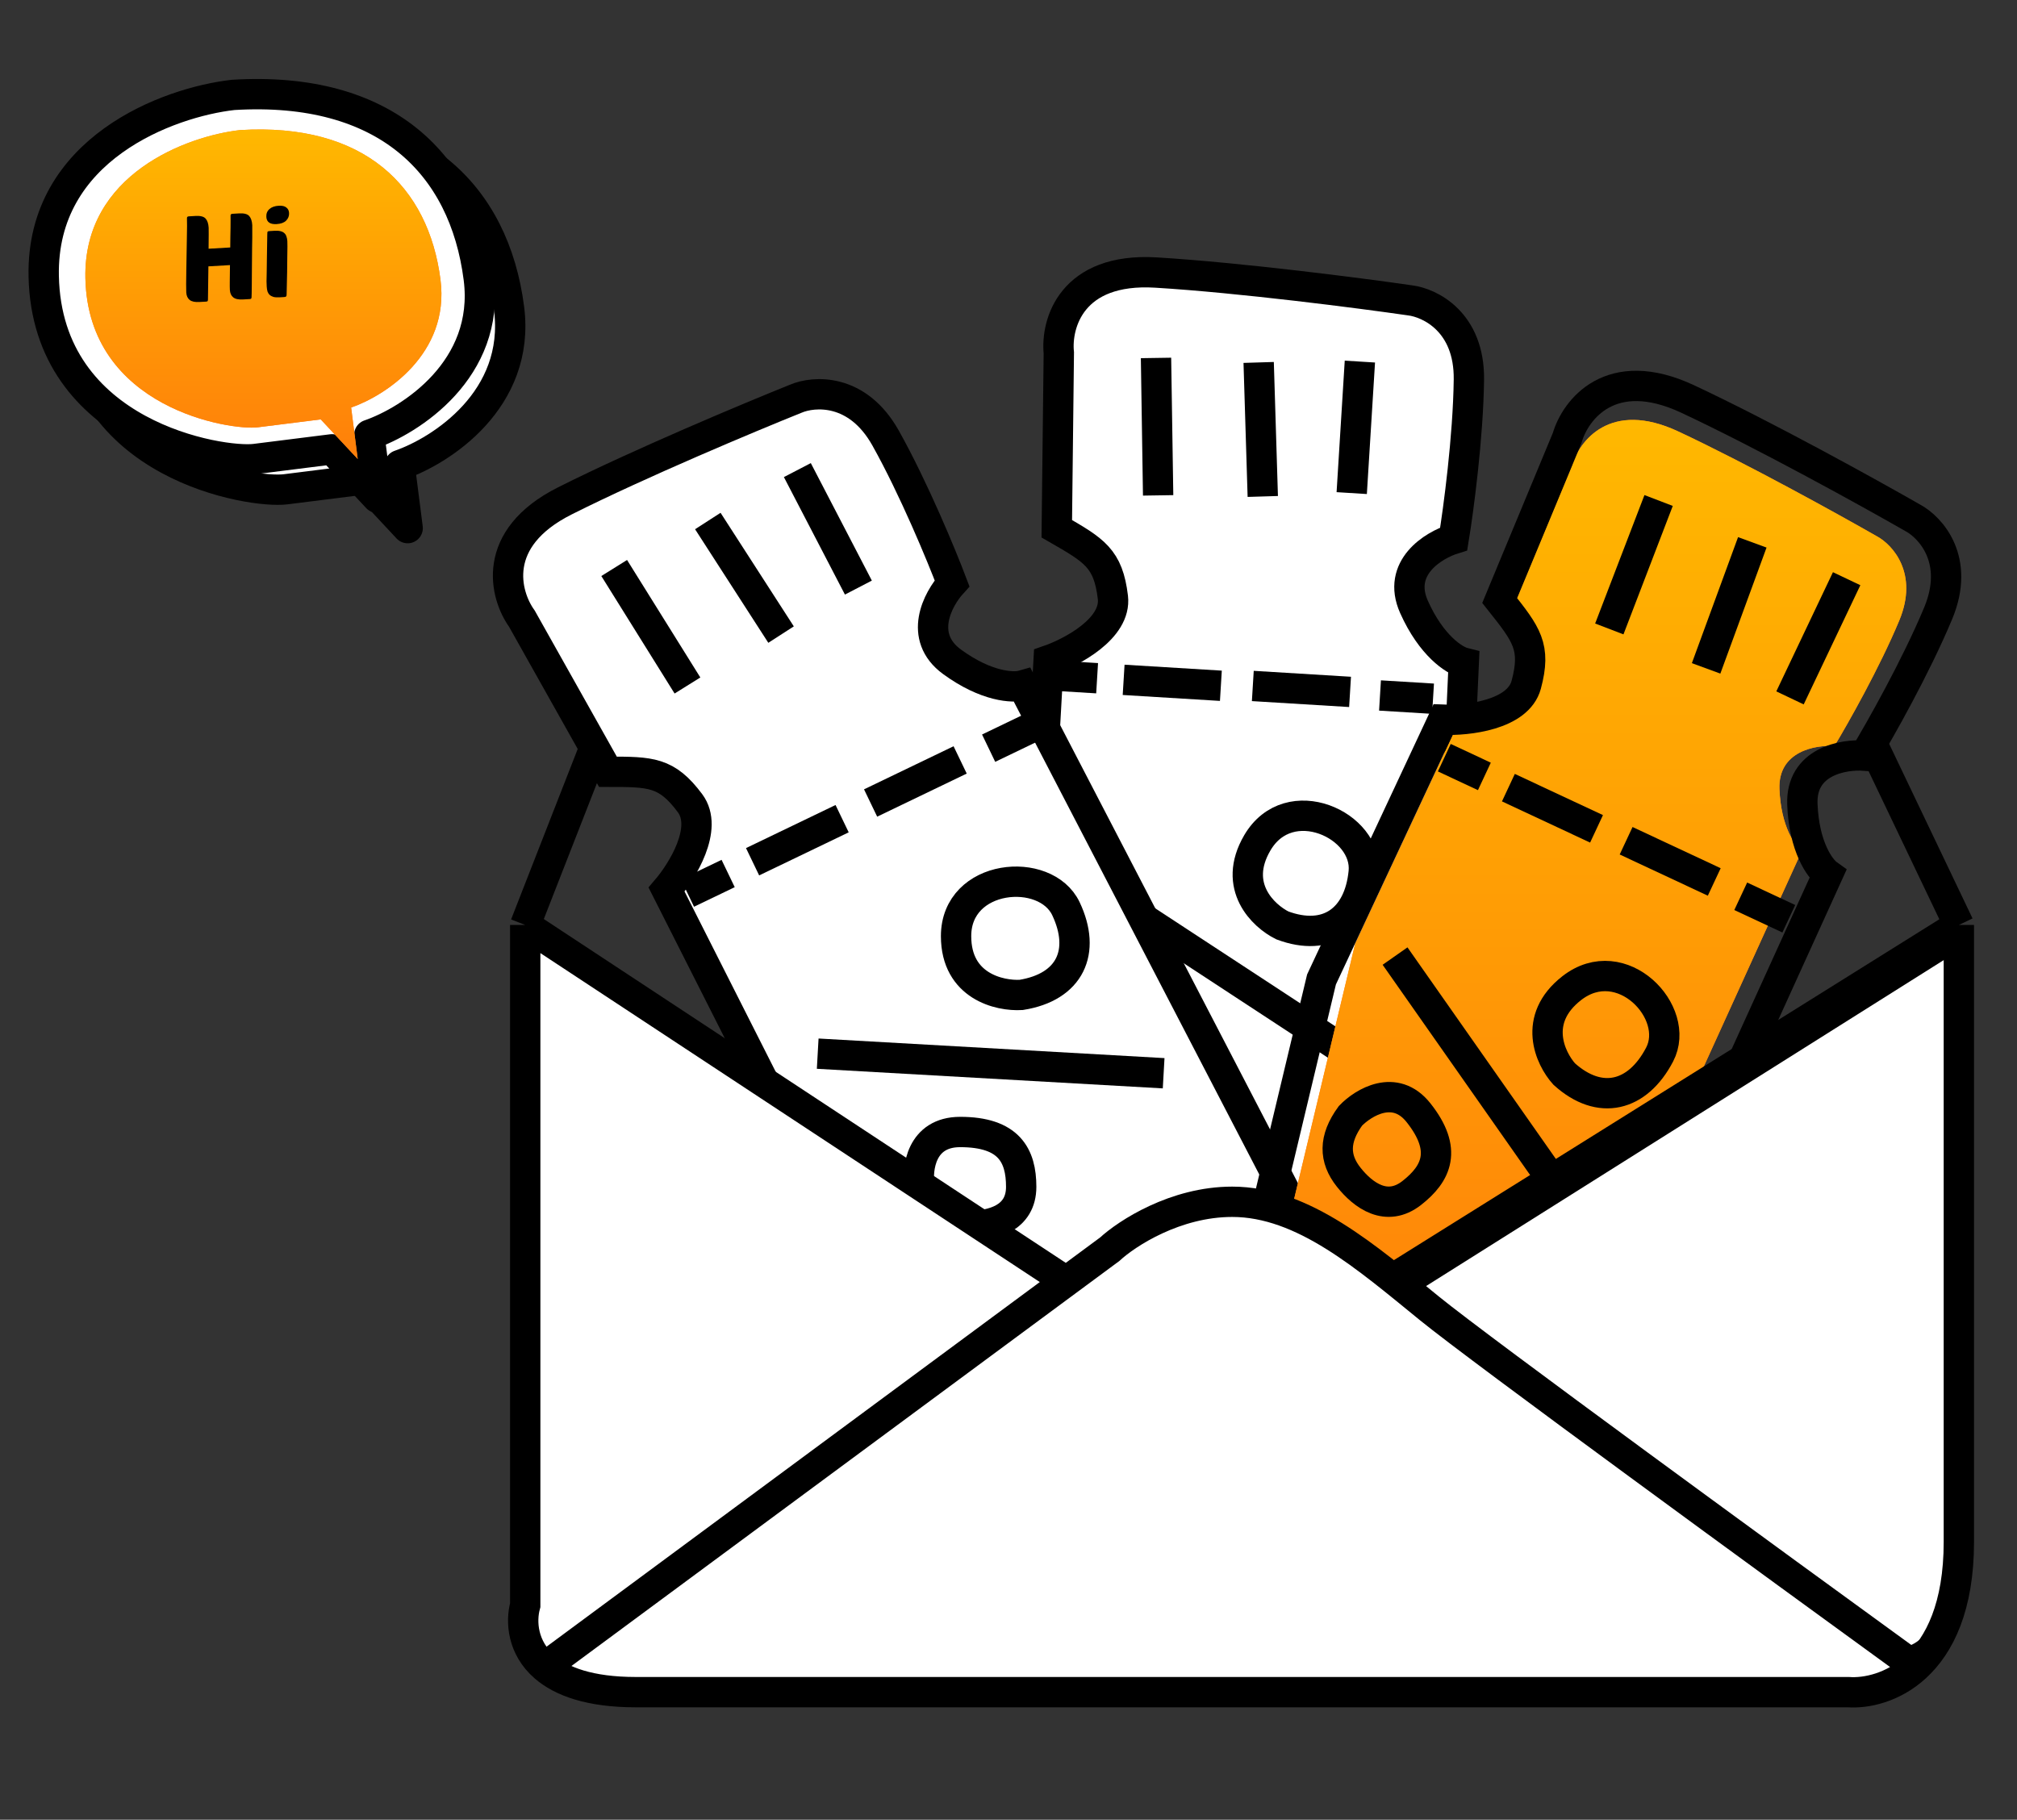
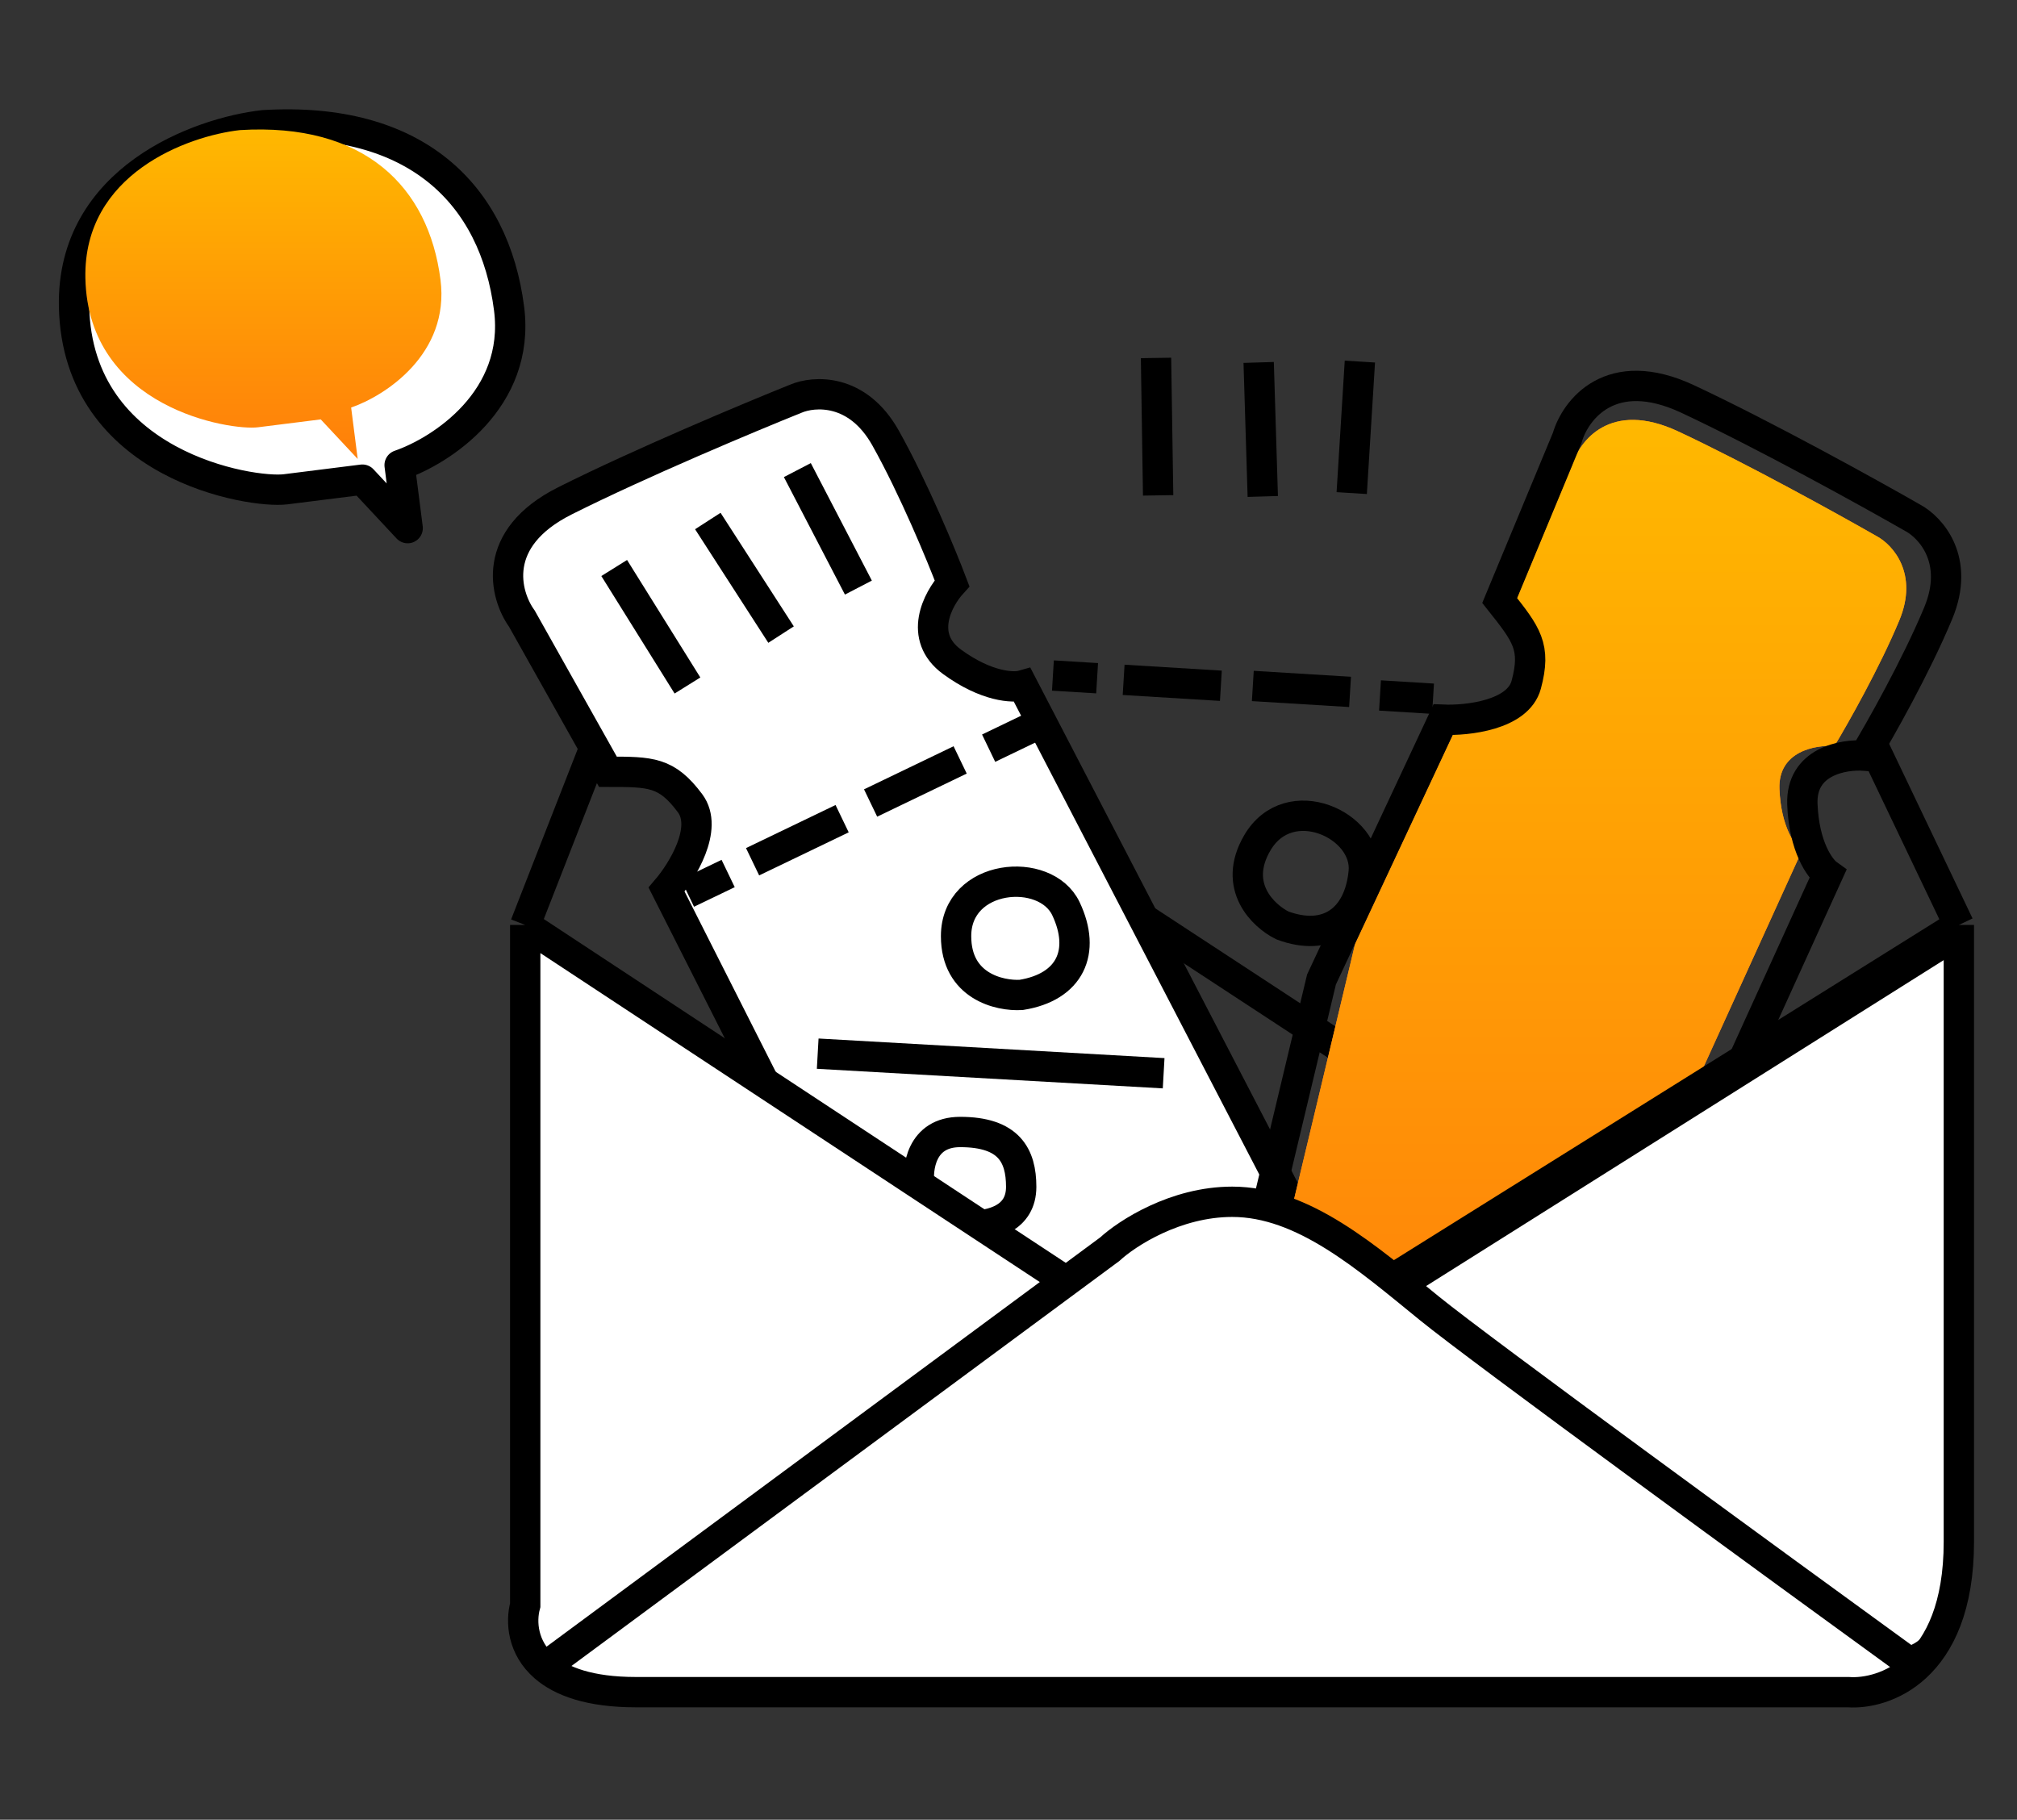
<svg xmlns="http://www.w3.org/2000/svg" width="133" height="120" viewBox="0 0 133 120" fill="none">
  <rect x="0" y="0" width="133" height="120" fill="#333333" stroke="none" />
  <g clip-path="url(#clip0_26_210)">
    <mask id="mask0_26_210" style="mask-type:alpha" maskUnits="userSpaceOnUse" x="0" y="0" width="133" height="120">
      <path d="M132.5 0H0.5V120H132.5V0Z" fill="#D9D9D9" />
    </mask>
    <g mask="url(#mask0_26_210)">
-       <path d="M69.818 23.27L69.684 34.869C72.17 36.298 73.074 36.817 73.383 39.39C73.629 41.448 70.661 43.016 69.146 43.542L68.095 62.399L71.646 86.295L94.355 91.859L96.52 43.703C95.906 43.549 94.389 42.598 93.238 40.02C92.087 37.443 94.504 35.957 95.856 35.537C96.17 33.621 96.81 28.839 96.858 25.035C96.907 21.23 94.286 19.964 92.969 19.806C89.722 19.337 81.828 18.314 76.231 17.973C70.635 17.632 69.624 21.362 69.818 23.27Z" fill="white" stroke="black" stroke-width="2" />
      <path d="M76.227 23.604L76.367 32.667M82.996 23.901L83.267 32.739M89.67 23.844L89.132 32.517M69.429 44.548L72.343 44.725M74.092 44.832L80.504 45.223M82.61 45.236L89.022 45.627M90.997 45.863L94.494 46.076M71.293 57.894L89.849 70.053M84.557 61.025C83.308 60.407 81.229 58.454 82.905 55.584C84.999 51.998 90.233 54.406 89.923 57.521C89.613 60.636 87.531 62.135 84.557 61.025ZM72.492 68.763C72.952 67.63 74.415 65.676 76.585 66.923C79.297 68.481 79.189 70.216 78.142 72.009C77.094 73.802 75.251 73.342 73.895 72.563C72.539 71.783 72.027 70.591 72.492 68.763Z" stroke="black" stroke-width="2" />
      <path d="M34.413 40.797L40.086 50.895C42.922 50.895 43.954 50.895 45.501 52.967C46.739 54.624 44.986 57.455 43.954 58.663L52.464 75.493L67.421 94.395L89.598 87.922L67.421 45.199C66.819 45.371 65.049 45.302 62.779 43.645C60.51 41.988 61.834 39.502 62.779 38.466C62.092 36.654 60.252 32.2 58.395 28.886C56.538 25.572 53.667 25.779 52.464 26.297C49.456 27.505 42.2 30.543 37.249 33.029C32.298 35.514 33.295 39.243 34.413 40.797Z" fill="white" stroke="black" stroke-width="2" />
      <path d="M103.655 30.712L99.726 40.176C101.293 42.152 101.863 42.871 101.269 45.079C100.794 46.846 97.845 47.17 96.43 47.111L89.36 62.225L84.403 82.962L101.185 94.877L118.814 56.109C118.361 55.784 117.431 54.513 117.336 52.027C117.241 49.542 119.711 49.107 120.958 49.201C121.846 47.732 123.945 44.02 125.237 40.917C126.529 37.815 124.798 35.928 123.771 35.372C121.263 33.936 115.13 30.541 110.655 28.448C106.181 26.356 104.124 29.086 103.655 30.712Z" fill="#FF7C25" />
      <path d="M103.655 30.712L99.726 40.176C101.293 42.152 101.863 42.871 101.269 45.079C100.794 46.846 97.845 47.17 96.43 47.111L89.36 62.225L84.403 82.962L101.185 94.877L118.814 56.109C118.361 55.784 117.431 54.513 117.336 52.027C117.241 49.542 119.711 49.107 120.958 49.201C121.846 47.732 123.945 44.02 125.237 40.917C126.529 37.815 124.798 35.928 123.771 35.372C121.263 33.936 115.13 30.541 110.655 28.448C106.181 26.356 104.124 29.086 103.655 30.712Z" fill="url(#paint0_linear_26_210)" />
      <path d="M103.341 28.874L98.888 39.601C100.665 41.841 101.311 42.655 100.638 45.158C100.099 47.161 96.756 47.528 95.153 47.461L87.139 64.592L81.521 88.095L100.542 101.6L120.523 57.659C120.009 57.291 118.955 55.85 118.848 53.033C118.74 50.216 121.54 49.724 122.953 49.83C123.959 48.165 126.338 43.958 127.803 40.441C129.267 36.925 127.305 34.786 126.141 34.157C123.299 32.529 116.347 28.68 111.276 26.308C106.204 23.937 103.873 27.031 103.341 28.874Z" stroke="black" stroke-width="2" />
      <path d="M40.5 37.457L45.331 45.205M46.673 34.358L51.503 41.848M52.577 31L56.602 38.748M45.331 58.894L48.014 57.603M49.625 56.828L55.529 53.987M57.407 52.954L63.312 50.112M65.19 49.338L68.411 47.788M53.919 69.483L76.73 70.775M67.337 65.609C65.906 65.695 63.043 65.041 63.043 61.735C63.043 57.603 68.947 57.086 70.289 59.927C71.631 62.768 70.558 65.093 67.337 65.609ZM60.628 78.265C60.449 77.059 60.735 74.649 63.312 74.649C66.532 74.649 67.337 76.199 67.337 78.265C67.337 80.331 65.459 80.848 63.848 80.848C62.238 80.848 61.165 80.073 60.628 78.265Z" stroke="black" stroke-width="2" />
-       <path d="M109.368 33.005L106.117 41.475M115.546 35.765L112.5 44.076M121.767 38.162L118.032 46.022M95.237 49.965L97.879 51.2M99.463 51.941L105.275 54.658M107.226 55.443L113.037 58.16M114.783 59.105L117.953 60.587M91.989 63.048L104.69 81.156M103.143 70.826C102.213 69.793 101.011 67.216 103.638 65.165C106.923 62.602 110.886 66.761 109.435 69.541C107.985 72.321 105.492 72.949 103.143 70.826ZM89.047 73.585C89.897 72.701 91.986 71.423 93.536 73.378C95.474 75.821 94.727 77.393 93.085 78.675C91.442 79.956 89.901 78.851 88.933 77.63C87.963 76.408 87.933 75.113 89.047 73.585Z" stroke="black" stroke-width="2" />
      <path d="M124.055 108.949L92.5 85.185L129.315 62V99.675C129.315 108.949 125.808 109.722 124.055 108.949Z" fill="white" stroke="black" />
      <path d="M34.633 105.851V60.996L70.311 84.498L73.175 82.38C74.304 81.337 77.499 79.251 81.249 79.251C85.936 79.251 90.103 82.902 94.27 86.292C97.603 89.004 117.029 103.179 126.325 109.927C124.828 111.302 123.061 111.673 121.874 111.588H41.925C38.884 111.588 37.015 110.883 35.912 109.927C34.446 108.657 34.336 106.942 34.633 105.851Z" fill="white" />
      <path d="M34.633 60.996V105.851C34.336 106.942 34.446 108.657 35.912 109.927M34.633 60.996L39.321 49M34.633 60.996L70.311 84.498M35.912 109.927C37.015 110.883 38.884 111.588 41.925 111.588C49.008 111.588 98.176 111.588 121.874 111.588C123.061 111.673 124.828 111.302 126.325 109.927M35.912 109.927L73.175 82.38C74.304 81.337 77.499 79.251 81.249 79.251C85.936 79.251 90.103 82.902 94.27 86.292C97.603 89.004 117.029 103.179 126.325 109.927M129.166 60.996C129.166 71.08 129.166 93.333 129.166 101.678C129.166 105.948 127.894 108.488 126.325 109.927M129.166 60.996L123.437 49M129.166 60.996L92.447 83.945" stroke="black" stroke-width="2" />
      <path d="M4.883 20.218C4.71 11.797 13.135 8.737 17.369 8.259C27.436 7.643 32.609 12.838 33.568 20.349C34.336 26.357 29.076 29.734 26.351 30.672L26.881 34.827L23.896 31.63L18.823 32.267C16.604 32.546 5.1 30.744 4.883 20.218Z" fill="white" stroke="black" stroke-width="2" stroke-linecap="round" stroke-linejoin="round" />
-       <path d="M2.883 18.218C2.71 9.797 11.135 6.737 15.368 6.259C25.436 5.643 30.609 10.838 31.568 18.349C32.336 24.357 27.076 27.734 24.351 28.672L24.881 32.827L21.896 29.63L16.823 30.267C14.604 30.546 3.1 28.744 2.883 18.218Z" fill="white" stroke="black" stroke-width="2" stroke-linecap="round" stroke-linejoin="round" />
-       <path d="M5.63 18.341C5.488 11.467 12.365 8.969 15.822 8.579C24.041 8.076 28.263 12.317 29.046 18.448C29.673 23.353 25.379 26.11 23.154 26.875L23.587 30.267L21.15 27.657L17.009 28.177C15.198 28.405 5.806 26.934 5.63 18.341Z" fill="#FF7C25" />
      <path d="M5.63 18.341C5.488 11.467 12.365 8.969 15.822 8.579C24.041 8.076 28.263 12.317 29.046 18.448C29.673 23.353 25.379 26.11 23.154 26.875L23.587 30.267L21.15 27.657L17.009 28.177C15.198 28.405 5.806 26.934 5.63 18.341Z" fill="url(#paint1_linear_26_210)" />
-       <path d="M16.028 19.747C15.73 19.765 15.513 19.719 15.379 19.609C15.244 19.499 15.17 19.335 15.157 19.117C15.15 19 15.148 18.792 15.152 18.492C15.155 18.193 15.159 17.856 15.164 17.482L13.742 17.565L13.713 19.762C13.71 19.805 13.701 19.838 13.687 19.86C13.671 19.877 13.64 19.887 13.592 19.89L13.153 19.915C12.855 19.933 12.638 19.887 12.503 19.777C12.369 19.667 12.295 19.503 12.282 19.285C12.276 19.179 12.273 18.997 12.274 18.741C12.274 18.479 12.278 18.182 12.285 17.851C12.292 17.519 12.298 17.169 12.303 16.8C12.307 16.431 12.313 16.083 12.321 15.757C12.328 15.431 12.332 15.144 12.334 14.899C12.335 14.653 12.333 14.485 12.328 14.394C12.323 14.314 12.363 14.272 12.449 14.267L12.888 14.241C13.213 14.222 13.435 14.279 13.555 14.411C13.675 14.542 13.743 14.744 13.759 15.016C13.762 15.058 13.763 15.21 13.762 15.472C13.762 15.729 13.759 16.039 13.754 16.402L15.183 16.319C15.185 16.084 15.188 15.854 15.19 15.629C15.198 15.404 15.202 15.198 15.202 15.011C15.207 14.824 15.208 14.664 15.205 14.53C15.207 14.391 15.207 14.29 15.203 14.226C15.198 14.146 15.239 14.104 15.324 14.099L15.763 14.073C16.088 14.054 16.31 14.111 16.43 14.242C16.55 14.374 16.618 14.576 16.634 14.848C16.636 14.874 16.636 14.96 16.634 15.104C16.637 15.248 16.637 15.43 16.634 15.649C16.631 15.868 16.627 16.114 16.622 16.387C16.622 16.654 16.619 16.929 16.615 17.213C16.615 17.496 16.613 17.774 16.608 18.047C16.608 18.314 16.606 18.557 16.603 18.776C16.6 18.995 16.598 19.18 16.596 19.329C16.594 19.474 16.591 19.562 16.588 19.594C16.585 19.637 16.576 19.67 16.562 19.692C16.547 19.709 16.515 19.719 16.467 19.722L16.028 19.747ZM18.446 19.606C18.281 19.616 18.145 19.608 18.036 19.582C17.933 19.55 17.847 19.505 17.78 19.445C17.717 19.384 17.67 19.309 17.638 19.22C17.611 19.126 17.594 19.017 17.587 18.895C17.582 18.815 17.578 18.703 17.575 18.559C17.577 18.409 17.581 18.206 17.587 17.949C17.592 17.687 17.597 17.358 17.6 16.963C17.608 16.562 17.616 16.067 17.624 15.479C17.623 15.361 17.632 15.291 17.652 15.269C17.667 15.252 17.709 15.242 17.778 15.238L18.09 15.219C18.255 15.21 18.389 15.218 18.492 15.244C18.6 15.27 18.686 15.313 18.748 15.373C18.816 15.433 18.863 15.508 18.889 15.597C18.921 15.686 18.941 15.787 18.947 15.898C18.952 15.978 18.954 16.098 18.953 16.259C18.952 16.419 18.949 16.638 18.944 16.916C18.944 17.189 18.94 17.531 18.933 17.943C18.925 18.349 18.914 18.841 18.9 19.419C18.899 19.483 18.888 19.527 18.868 19.549C18.848 19.572 18.803 19.585 18.734 19.589L18.446 19.606ZM17.562 14.305C17.55 14.091 17.617 13.919 17.764 13.788C17.911 13.656 18.115 13.583 18.376 13.568C18.605 13.554 18.773 13.593 18.88 13.683C18.992 13.767 19.052 13.886 19.061 14.041C19.073 14.238 19.008 14.407 18.867 14.549C18.731 14.685 18.522 14.761 18.24 14.778C17.808 14.803 17.583 14.645 17.562 14.305Z" fill="black" />
    </g>
  </g>
  <defs>
    <linearGradient id="paint0_linear_26_210" x1="105.05" y1="27.69" x2="105.05" y2="94.877" gradientUnits="userSpaceOnUse">
      <stop stop-color="#FFB800" />
      <stop offset="1" stop-color="#FF7F0A" />
    </linearGradient>
    <linearGradient id="paint1_linear_26_210" x1="17.368" y1="8.538" x2="17.368" y2="30.267" gradientUnits="userSpaceOnUse">
      <stop stop-color="#FFB800" />
      <stop offset="1" stop-color="#FF7F0A" />
    </linearGradient>
    <clipPath id="clip0_26_210">
      <rect width="132" height="120" fill="white" transform="translate(0.5)" />
    </clipPath>
  </defs>
</svg>